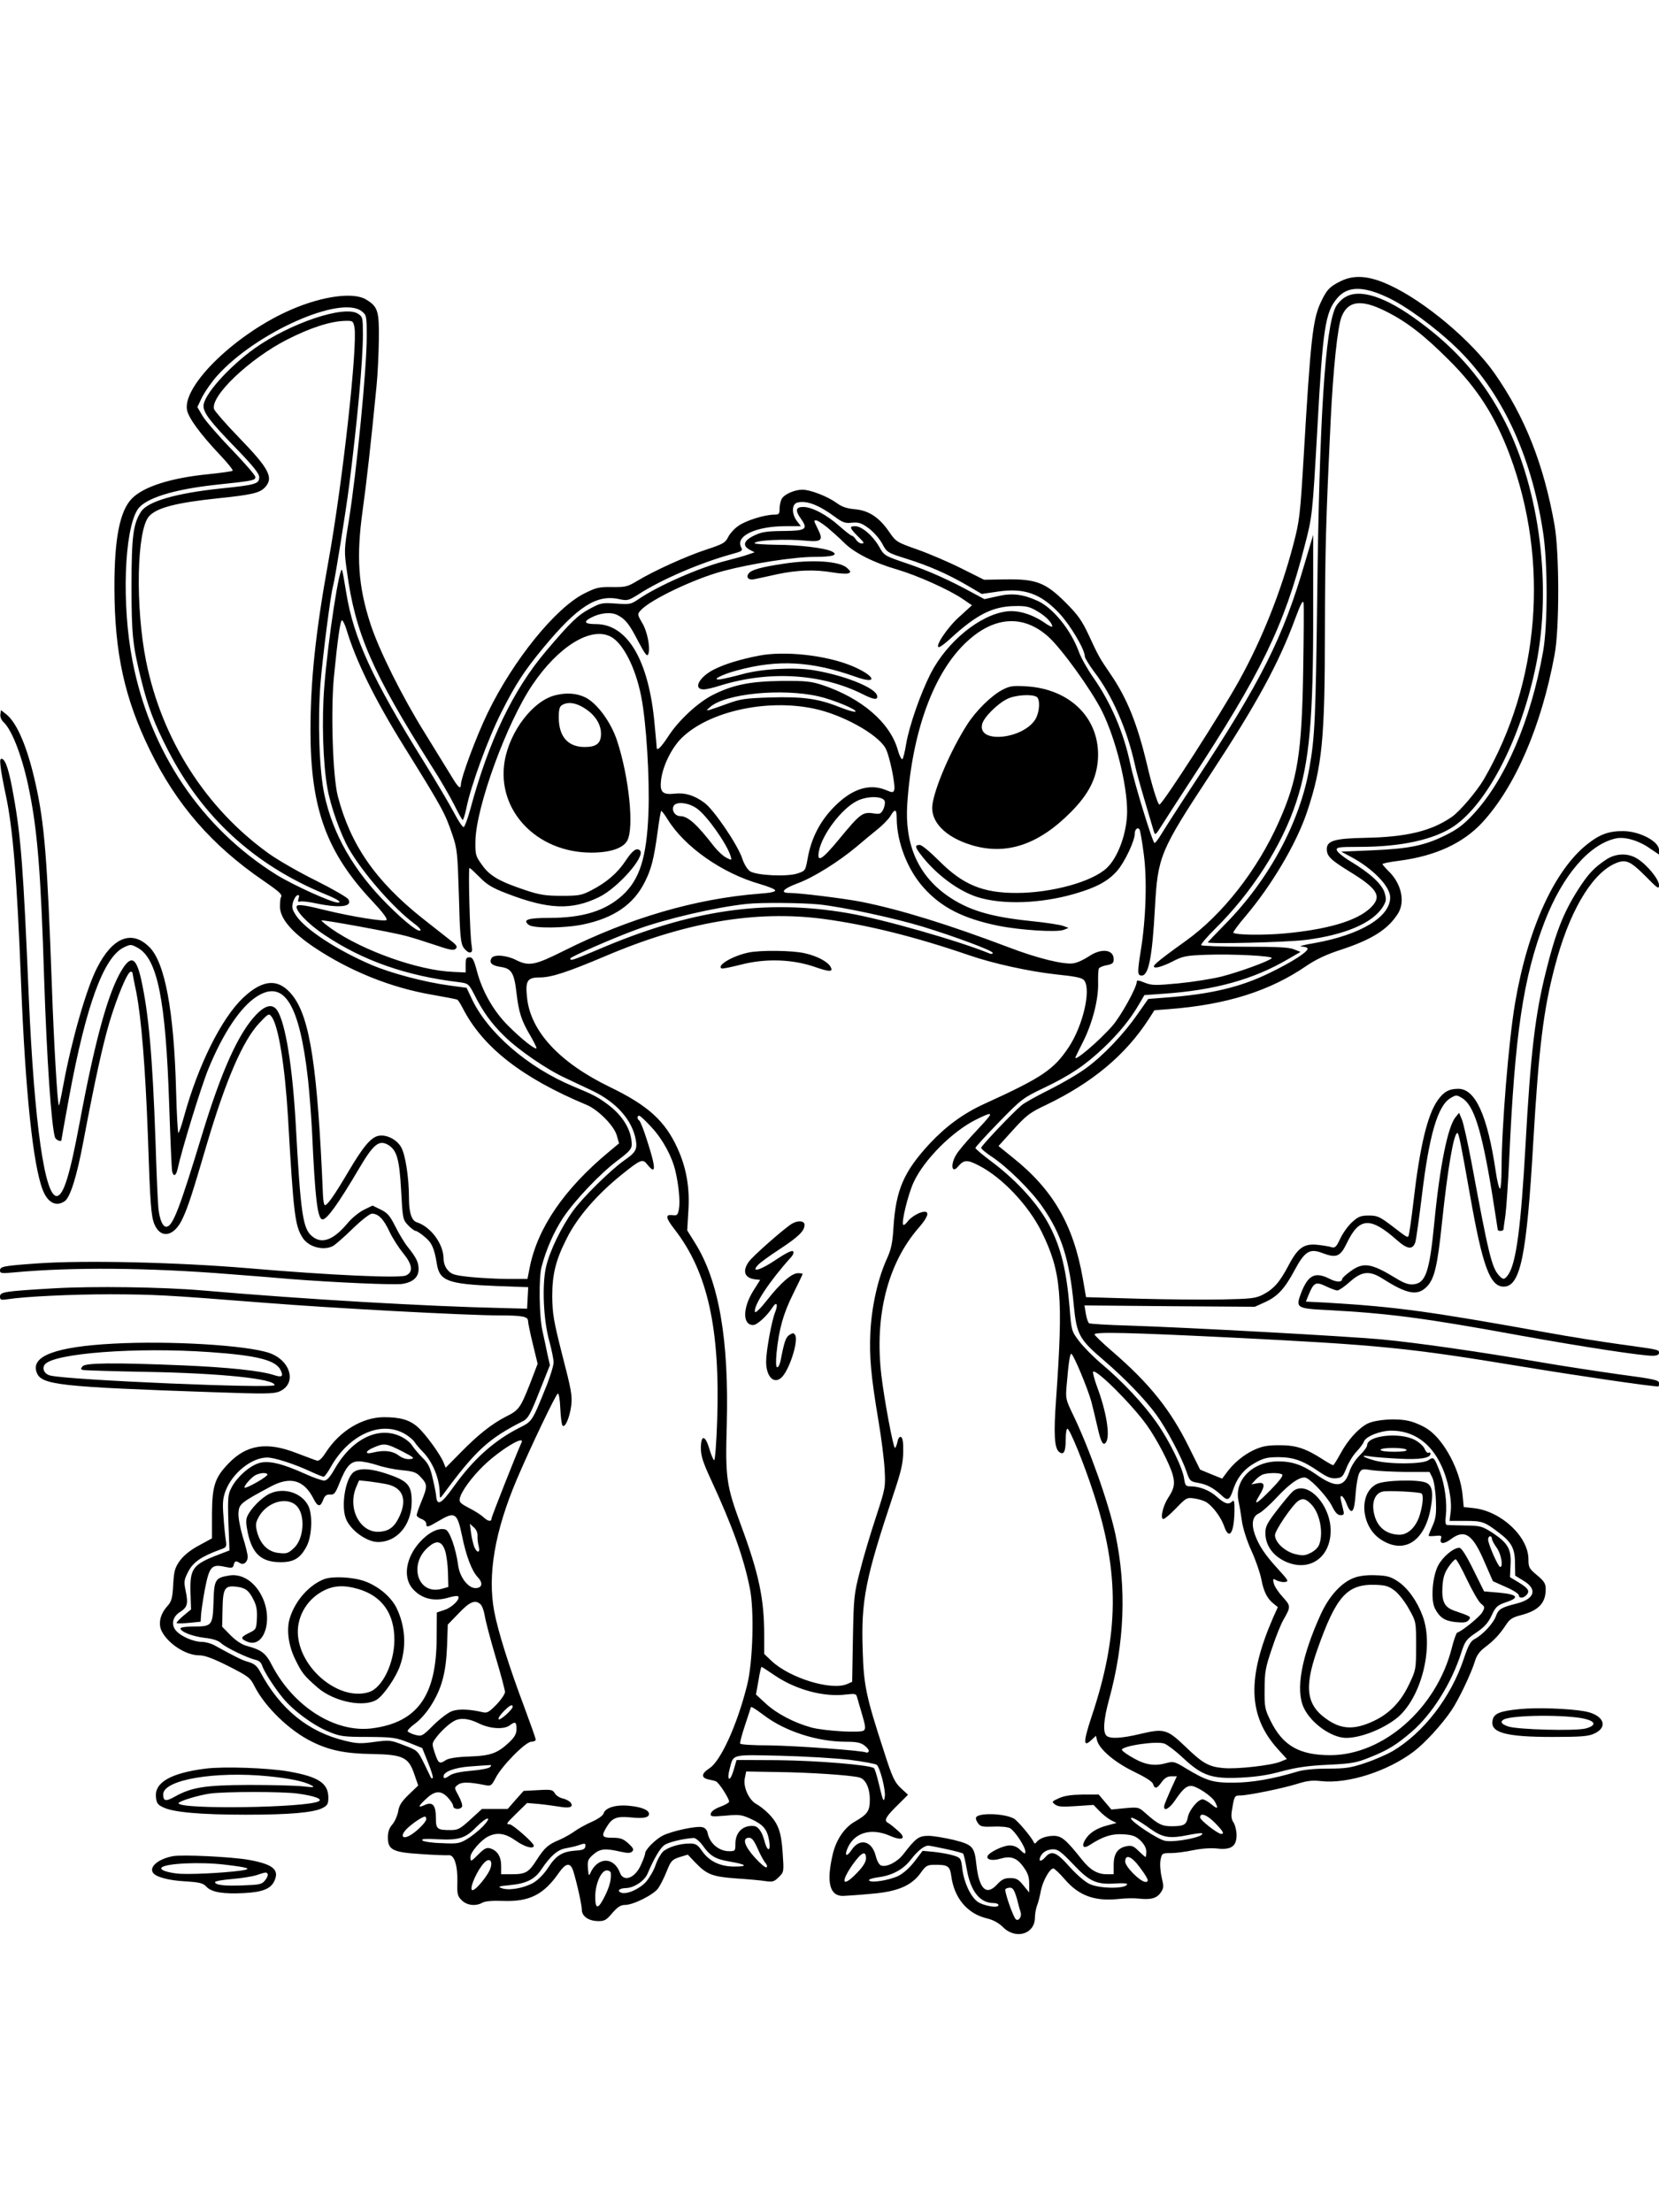
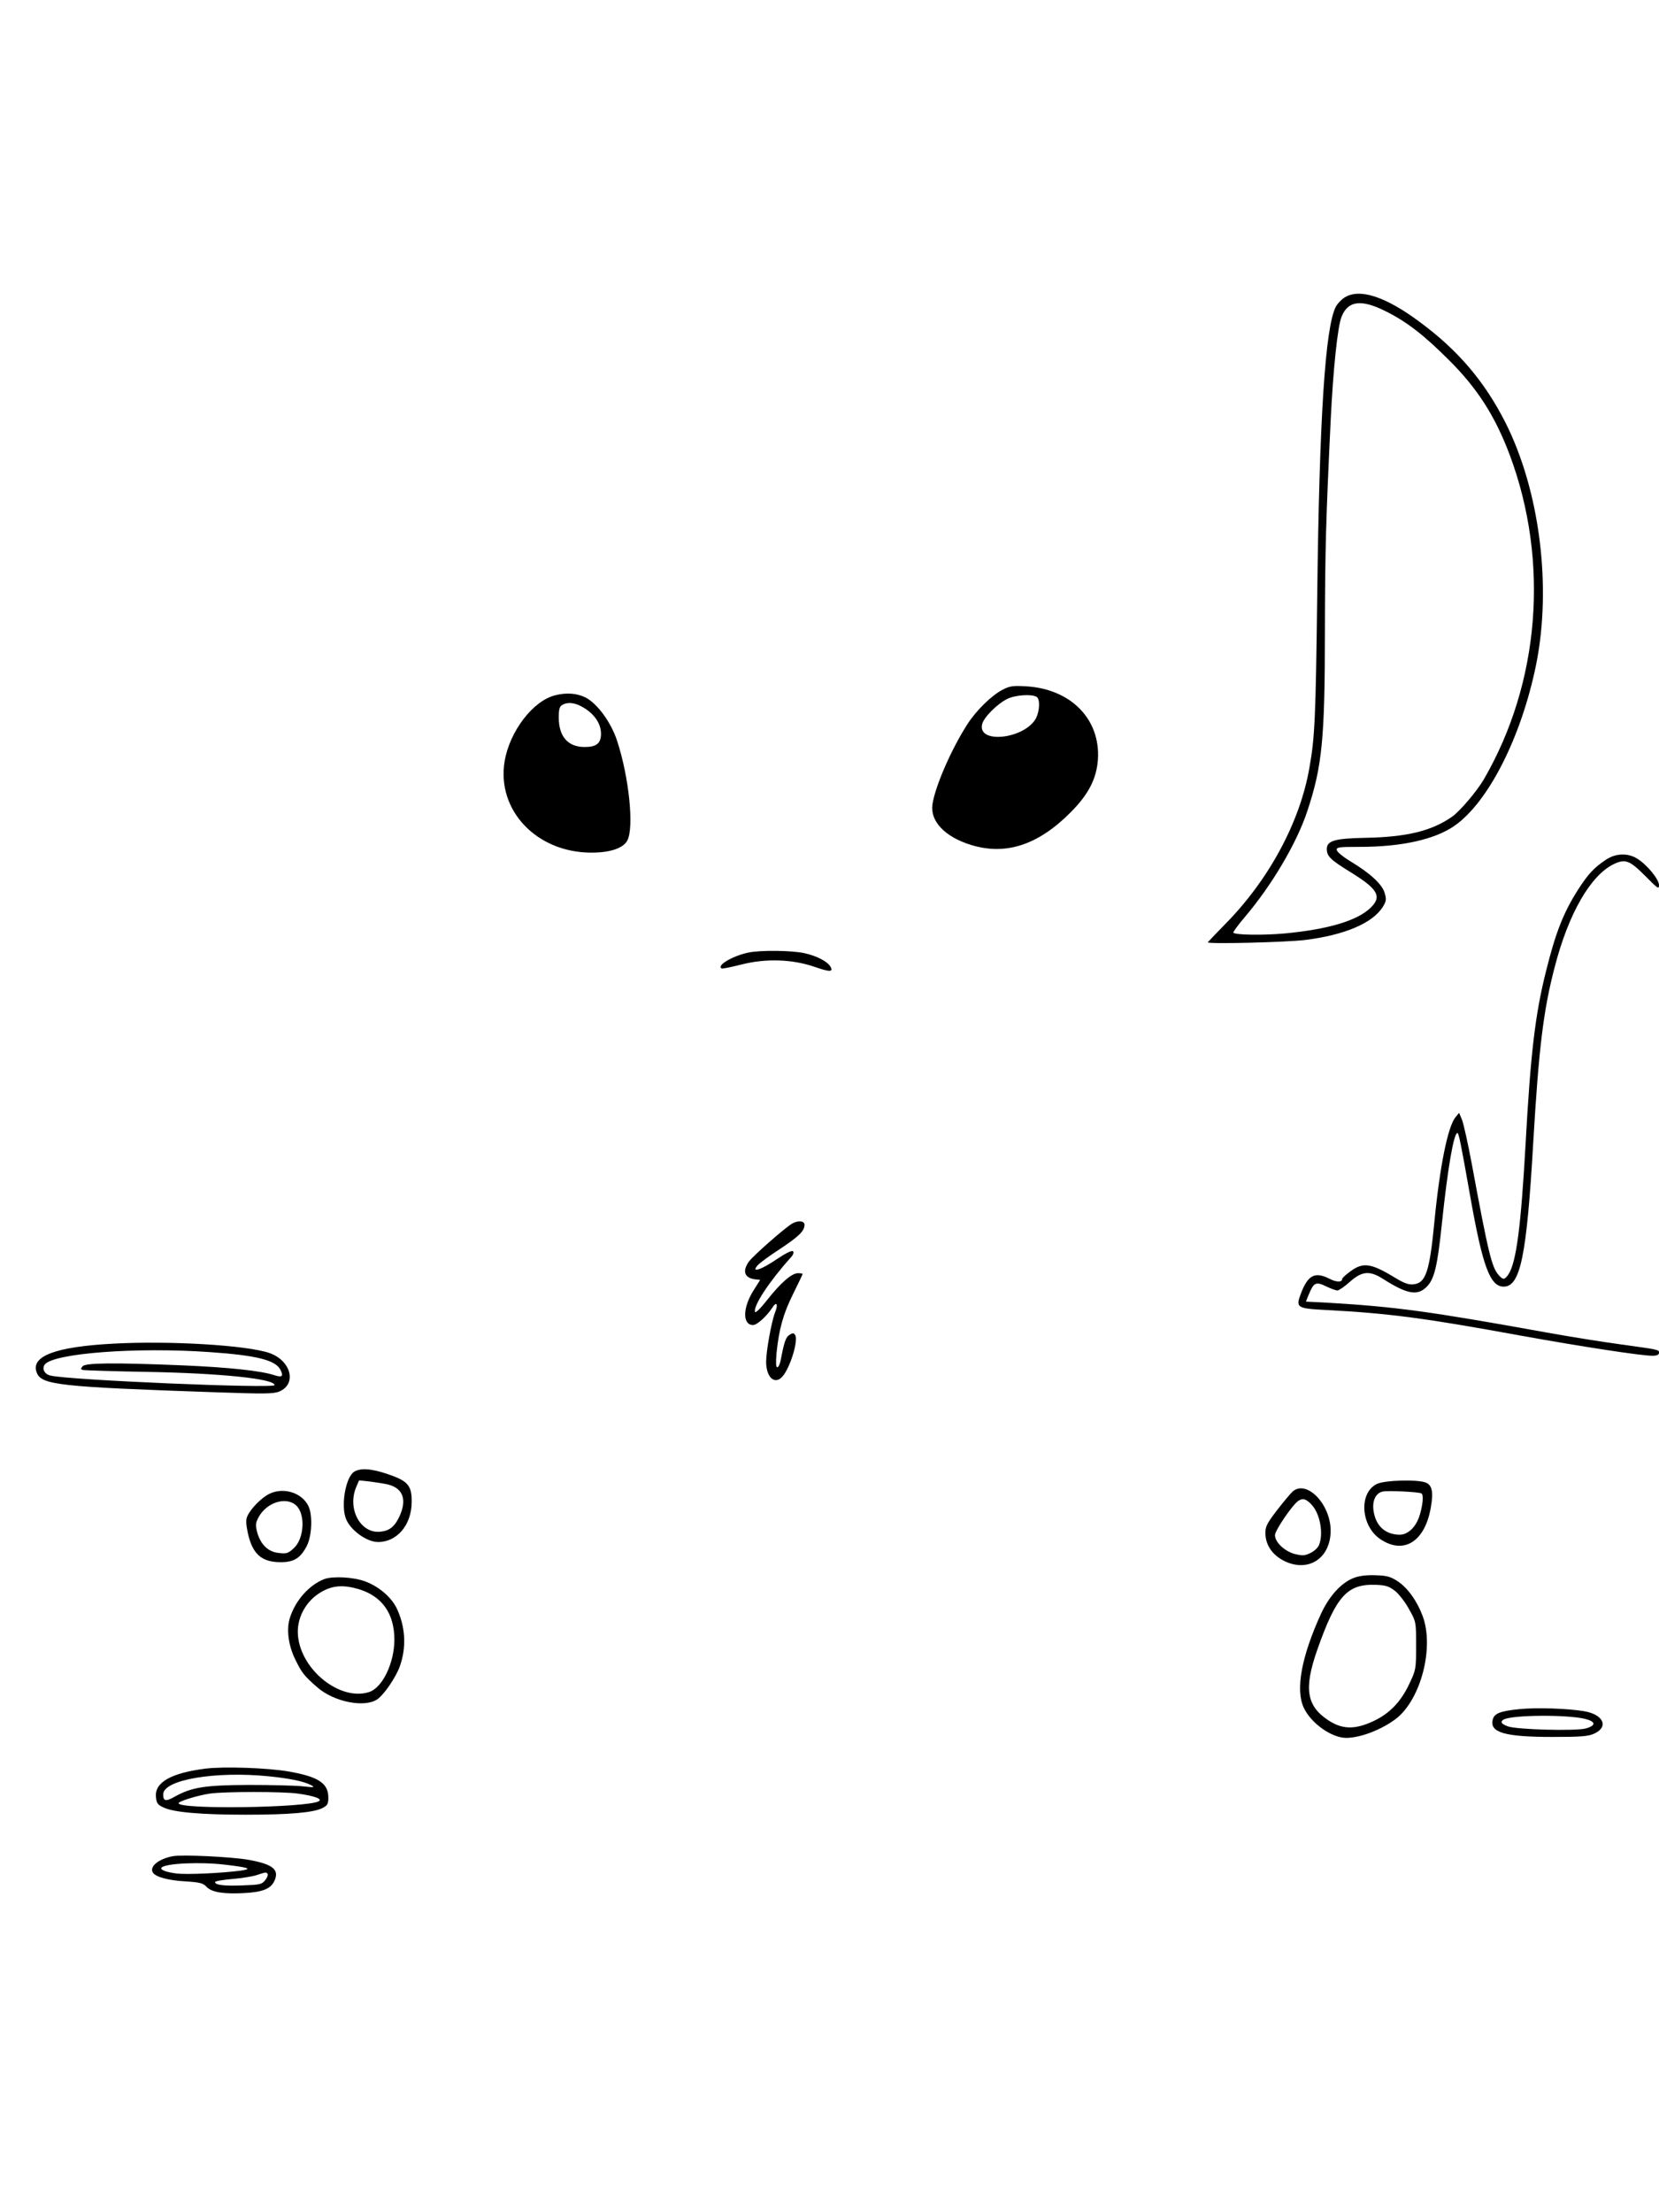
<svg xmlns="http://www.w3.org/2000/svg" version="1.0" width="864pt" height="1152pt" viewBox="0 0 864 1152" preserveAspectRatio="xMidYMid meet">
  <g transform="translate(0,1152) scale(0.1,-0.1)" fill="#000000" stroke="none">
-     <path d="M6985 10057 c-61 -29 -77 -47 -109 -117 -39 -87 -51 -192 -86 -790 -19 -318 -22 -342 -55 -468 -64 -244 -163 -492 -281 -705 -94 -171 -400 -646 -416 -647 -8 0 -40 103 -64 207 -51 214 -104 347 -192 475 -55 81 -59 86 -113 203 -34 73 -56 104 -118 166 -105 105 -154 124 -311 122 l-115 -2 -120 60 c-66 33 -169 77 -229 98 -105 37 -110 40 -145 91 -52 76 -107 112 -178 118 -42 4 -68 12 -96 33 -47 34 -137 69 -178 69 -41 0 -95 -24 -108 -48 -6 -12 -11 -34 -11 -51 0 -27 -3 -31 -28 -31 -49 0 -146 -30 -186 -58 -21 -14 -45 -41 -54 -59 -14 -29 -26 -36 -111 -64 -107 -35 -272 -110 -359 -162 -53 -32 -63 -35 -133 -34 -67 1 -83 -2 -143 -32 -151 -74 -372 -347 -506 -623 -60 -124 -140 -339 -140 -376 0 -25 -16 -10 -49 46 -19 31 -81 132 -138 224 -119 191 -238 430 -283 567 -65 199 -75 352 -41 596 19 135 43 348 72 645 6 58 11 166 12 240 2 151 -5 173 -66 210 -64 40 -224 19 -385 -50 -287 -122 -572 -396 -548 -525 8 -42 70 -126 168 -230 42 -44 73 -83 70 -86 -4 -4 -59 -11 -123 -18 -196 -19 -339 -64 -401 -126 -64 -64 -93 -210 -92 -470 1 -336 53 -572 184 -840 139 -285 322 -496 590 -680 90 -62 102 -74 93 -88 -3 -5 -5 -27 -5 -49 1 -61 60 -131 178 -211 186 -124 399 -210 614 -247 68 -12 127 -23 132 -26 5 -3 17 -23 28 -44 104 -203 308 -363 646 -504 59 -25 141 -107 156 -158 l12 -42 -54 -45 c-232 -193 -370 -395 -411 -600 l-12 -61 -101 0 c-55 0 -144 5 -196 10 -83 9 -98 13 -118 36 -14 16 -22 38 -22 62 -1 75 -67 164 -139 187 -27 8 -41 50 -41 123 0 111 -19 233 -42 270 -24 40 -78 66 -118 57 -39 -9 -78 -55 -155 -185 -76 -129 -114 -182 -124 -175 -4 2 -8 25 -9 52 -28 663 -67 919 -156 1036 -72 94 -155 91 -262 -11 -112 -108 -231 -347 -305 -614 -13 -49 -27 -88 -30 -88 -3 0 -9 100 -12 223 -11 412 -58 667 -140 746 -91 90 -191 50 -271 -108 -54 -103 -132 -374 -175 -605 -11 -60 -22 -111 -24 -113 -7 -6 -27 334 -37 627 -24 662 -38 840 -85 1050 -42 188 -96 316 -153 361 l-27 21 -3 -22 c-2 -13 5 -30 17 -41 46 -43 102 -193 135 -364 42 -210 59 -430 76 -975 14 -420 37 -755 56 -822 5 -15 34 -27 34 -14 0 3 18 103 40 223 88 477 180 730 286 780 33 16 37 16 70 -2 104 -56 147 -270 165 -815 6 -179 13 -335 15 -347 6 -33 21 -28 29 10 22 101 121 424 160 520 77 188 168 324 253 378 142 90 222 -40 266 -431 8 -74 17 -196 21 -270 16 -356 29 -460 55 -460 23 0 81 80 193 270 71 120 100 144 145 120 48 -27 62 -72 71 -239 8 -148 9 -152 36 -181 16 -17 34 -30 40 -30 6 0 27 -14 47 -31 37 -30 50 -60 63 -140 14 -90 58 -106 313 -116 l163 -6 -3 -56 -3 -56 -115 3 c-411 9 -1043 46 -1575 92 -208 18 -570 23 -775 11 -259 -15 -280 -19 -280 -43 0 -17 5 -19 38 -14 87 14 332 26 537 26 230 -1 281 -3 800 -44 349 -28 1057 -66 1225 -66 121 0 150 -6 150 -29 0 -9 11 -63 25 -120 l25 -103 -41 -107 c-49 -123 -57 -135 -124 -168 -74 -38 -146 -95 -234 -185 l-80 -81 -11 27 c-15 40 -95 150 -135 185 -42 37 -90 51 -175 51 -112 0 -230 -71 -302 -182 -21 -33 -37 -48 -48 -44 -8 2 -57 21 -108 40 -152 59 -257 43 -350 -53 -73 -75 -87 -118 -88 -264 l0 -128 -68 -37 c-45 -24 -79 -52 -99 -79 -26 -37 -31 -53 -35 -125 -4 -73 -8 -87 -33 -115 -36 -41 -46 -91 -26 -129 34 -65 126 -124 193 -124 30 0 71 -15 153 -56 104 -53 114 -60 136 -104 55 -109 183 -233 300 -290 91 -45 173 -62 314 -64 161 -3 189 -17 219 -106 l20 -58 -49 -47 c-37 -36 -51 -57 -55 -87 -4 -22 -17 -52 -30 -68 -17 -19 -24 -40 -24 -68 0 -65 25 -78 172 -87 68 -5 133 -7 145 -6 29 3 47 -53 45 -142 -2 -60 1 -71 22 -92 28 -28 73 -33 109 -13 14 8 53 11 107 9 138 -5 212 33 291 147 33 46 53 53 69 23 12 -24 50 -184 50 -215 0 -34 33 -58 81 -60 37 -1 46 4 78 42 28 32 44 42 66 42 43 0 149 53 173 87 11 16 31 55 44 88 22 55 28 61 67 74 l43 13 39 -41 c60 -63 90 -74 214 -83 61 -4 129 -10 152 -14 37 -5 45 -3 69 21 27 27 27 28 20 127 -7 109 -23 154 -77 207 -17 17 -44 38 -59 46 -39 20 -71 90 -61 135 l7 35 170 -3 c160 -2 373 -16 419 -28 33 -8 55 -55 55 -116 0 -59 -12 -76 -78 -114 -55 -31 -99 -97 -116 -174 -33 -143 -15 -214 55 -213 19 1 85 5 146 11 137 11 210 42 258 109 26 37 35 42 70 42 71 1 82 -6 89 -57 15 -116 84 -198 186 -222 33 -8 62 -24 84 -46 66 -66 166 -36 166 51 0 18 5 46 11 62 6 15 15 50 20 78 10 50 46 115 65 115 5 0 32 -25 58 -55 74 -87 157 -117 281 -104 33 4 81 5 107 2 62 -7 94 2 114 33 15 22 15 31 4 78 -7 30 -10 70 -6 90 7 35 8 36 54 36 26 0 78 7 116 15 43 9 90 12 123 9 74 -9 103 11 103 69 0 23 -7 52 -15 65 -11 15 -14 33 -10 59 13 81 14 83 43 83 41 0 218 36 296 60 53 17 82 20 125 15 139 -16 346 50 484 154 58 44 145 139 196 214 38 56 103 193 122 255 9 31 24 52 53 74 48 36 78 69 110 118 19 29 34 38 77 49 92 24 129 63 129 135 0 29 -7 41 -45 73 -41 34 -45 41 -45 83 0 117 -140 249 -282 266 l-55 6 -6 63 c-12 128 -96 286 -182 343 -25 17 -69 36 -96 42 -65 16 -174 8 -218 -14 -48 -25 -103 -87 -140 -156 -18 -33 -35 -60 -38 -60 -4 0 -27 13 -52 29 -90 58 -140 75 -226 75 -65 0 -91 -5 -135 -25 -55 -26 -107 -69 -145 -122 l-20 -27 -57 23 -58 24 -59 119 c-96 194 -205 330 -400 498 -50 43 -91 83 -91 87 0 14 176 10 705 -16 786 -39 930 -54 1519 -151 297 -49 673 -104 713 -104 2 0 3 8 3 18 0 15 -27 21 -208 45 -114 16 -297 44 -407 63 -326 56 -649 102 -830 119 -186 17 -1005 62 -1317 72 -108 3 -201 9 -206 12 -5 3 -13 25 -17 49 l-7 44 443 -4 444 -3 51 23 c67 30 104 70 156 167 53 99 79 115 144 90 74 -28 94 -20 129 53 64 133 122 136 259 15 57 -51 85 -53 98 -8 4 17 19 123 33 238 38 316 82 467 148 508 30 18 33 18 61 1 61 -36 102 -164 156 -493 16 -102 30 -189 30 -192 0 -10 30 -9 30 1 0 4 5 37 10 73 5 36 14 169 20 295 29 648 73 946 185 1236 93 240 232 402 371 432 45 10 118 -11 175 -51 l49 -33 0 24 c0 44 -100 97 -185 98 -75 1 -124 -17 -187 -67 -172 -135 -311 -440 -377 -825 -34 -197 -71 -654 -71 -867 0 -57 -4 -103 -8 -103 -5 0 -15 39 -22 88 -43 292 -106 432 -195 432 -48 0 -76 -15 -107 -59 -54 -75 -94 -243 -127 -530 -11 -95 -23 -176 -26 -179 -7 -7 -9 -5 -95 61 -55 41 -68 47 -111 47 -42 0 -55 -5 -87 -34 -21 -19 -49 -58 -62 -86 -20 -43 -27 -50 -45 -45 -11 4 -42 9 -69 12 -74 9 -106 -13 -155 -106 -47 -89 -77 -123 -134 -153 -37 -19 -61 -22 -212 -25 -93 -2 -291 0 -439 4 l-270 8 -17 98 c-49 279 -155 462 -366 630 l-73 59 77 85 c69 76 88 90 171 129 239 115 412 258 534 446 l30 47 77 6 c300 23 526 95 716 226 49 33 103 59 178 83 164 54 247 107 299 191 37 62 15 156 -51 219 -17 17 -31 33 -31 36 0 4 41 12 90 18 187 25 329 91 428 197 172 186 309 501 378 875 26 135 25 532 0 675 -56 316 -154 564 -312 790 -118 169 -364 376 -547 460 -105 49 -183 55 -252 22z m240 -85 c95 -44 245 -153 356 -259 236 -226 393 -557 455 -963 25 -160 25 -486 0 -625 -64 -357 -196 -665 -363 -845 -51 -55 -83 -79 -146 -110 -109 -54 -191 -70 -382 -78 l-160 -7 45 -24 c117 -61 210 -156 210 -214 0 -102 -154 -195 -394 -238 -56 -9 -86 -18 -68 -18 17 -1 32 -5 32 -11 0 -18 -82 -70 -195 -125 -154 -76 -311 -113 -547 -130 l-88 -7 -57 -81 c-70 -101 -176 -213 -265 -278 -37 -28 -122 -78 -190 -112 -68 -34 -135 -71 -148 -83 -45 -37 -210 -211 -210 -221 0 -6 25 -27 56 -47 82 -55 205 -176 264 -262 98 -141 140 -273 162 -509 15 -155 28 -179 157 -289 107 -92 214 -202 273 -283 52 -71 132 -221 157 -296 17 -49 20 -52 61 -59 46 -8 79 -26 122 -65 32 -31 42 -26 61 32 22 64 59 108 118 140 42 23 63 27 120 27 77 -1 125 -18 209 -76 41 -28 62 -36 88 -34 31 3 36 8 54 53 11 28 34 66 52 85 18 19 36 43 39 53 10 27 85 57 143 57 113 0 204 -62 259 -179 36 -74 58 -184 50 -244 l-6 -47 81 0 c88 0 101 -4 173 -59 69 -51 87 -85 87 -162 l1 -64 44 -27 c73 -44 58 -94 -35 -118 -80 -20 -96 -29 -109 -65 -13 -38 -70 -99 -111 -120 -21 -11 -33 -32 -56 -101 -67 -202 -210 -388 -373 -484 -30 -17 -94 -45 -142 -61 -75 -25 -102 -29 -195 -29 -69 0 -127 -6 -159 -16 -123 -37 -234 -57 -330 -57 -109 -1 -141 9 -255 78 -50 31 -61 33 -91 25 -62 -18 -111 -12 -173 23 -33 18 -61 38 -63 44 -7 20 181 49 222 33 15 -6 59 -39 97 -75 99 -92 148 -109 298 -102 82 4 144 13 215 33 76 20 134 29 240 34 126 6 148 10 220 39 93 37 138 65 217 133 107 92 208 254 258 411 20 62 26 70 79 106 43 29 62 51 80 90 21 45 30 52 73 67 74 24 63 41 -32 50 l-81 7 -56 113 c-38 77 -62 114 -73 114 -30 0 -84 -45 -109 -90 -31 -56 -41 -181 -18 -226 25 -48 51 -65 109 -71 42 -4 57 -2 67 11 14 17 13 18 -74 48 -52 18 -67 47 -63 124 3 47 10 72 31 103 15 22 32 41 38 41 5 0 32 -48 59 -106 28 -58 60 -114 72 -124 22 -18 22 -20 7 -47 -15 -24 -103 -96 -130 -105 -5 -2 -18 -39 -29 -83 -80 -311 -355 -554 -631 -555 -162 0 -248 49 -312 179 -30 61 -32 72 -31 166 0 88 5 113 38 210 20 61 47 128 60 150 39 68 39 72 -3 118 -22 24 -43 55 -47 71 -6 27 -5 27 15 16 12 -6 32 -10 44 -8 20 3 16 9 -35 65 -69 75 -102 124 -123 183 -19 55 -12 94 21 109 14 6 57 44 95 85 73 78 128 113 154 99 36 -20 108 -100 131 -144 17 -35 30 -49 45 -49 18 0 20 4 15 25 -3 14 -9 36 -12 50 -10 40 12 29 29 -16 25 -64 41 -46 47 52 3 46 12 95 19 108 12 22 17 23 65 15 28 -4 107 -8 176 -9 l125 0 15 -30 c8 -17 16 -67 18 -116 3 -72 0 -95 -17 -134 -12 -26 -21 -50 -21 -52 0 -3 16 -3 35 -1 30 3 34 1 30 -13 -10 -30 14 -32 50 -5 72 55 114 28 175 -115 l45 -103 67 -30 c38 -16 68 -36 68 -43 0 -16 22 -17 38 -1 21 21 13 36 -36 66 l-48 29 3 64 c5 81 -14 114 -94 167 -55 35 -63 37 -143 38 -47 1 -90 2 -95 3 -7 1 -9 19 -5 49 7 65 -5 157 -29 222 -32 83 -34 86 -62 66 -30 -21 -201 -22 -278 -2 -65 18 -81 31 -26 22 22 -4 90 -9 150 -12 109 -6 165 3 165 26 0 6 -5 8 -10 5 -6 -3 -14 5 -20 19 -5 14 -28 35 -52 48 -79 41 -248 23 -248 -28 0 -8 -17 -32 -39 -53 -23 -23 -45 -57 -55 -89 -26 -78 -71 -81 -173 -9 -68 48 -124 67 -195 67 -134 0 -231 -97 -208 -206 5 -22 13 -69 18 -106 6 -40 26 -102 50 -155 22 -48 45 -115 51 -147 12 -63 30 -101 65 -128 l21 -17 -24 -53 c-137 -315 -131 -512 21 -683 l50 -55 -34 -14 c-45 -19 -228 -40 -298 -33 -76 7 -107 25 -198 113 -93 89 -110 94 -232 65 -100 -24 -160 -27 -178 -9 -19 19 -14 85 13 184 82 298 93 585 34 864 -35 163 -137 452 -224 630 -34 71 -36 79 -30 145 10 119 17 165 24 165 11 0 87 -183 105 -250 8 -30 22 -90 32 -133 18 -80 30 -100 45 -76 21 34 1 159 -48 289 -14 39 -23 73 -20 77 16 15 202 -170 280 -279 52 -73 120 -203 135 -260 12 -45 7 -71 -25 -119 -27 -42 -42 -109 -24 -109 7 0 36 25 66 56 52 54 56 57 95 51 22 -3 52 -12 65 -21 33 -22 75 -79 90 -123 26 -76 52 -38 54 77 1 50 -2 61 -11 52 -19 -19 -38 -14 -79 22 -38 35 -91 56 -140 56 -23 0 -27 5 -32 39 -7 56 -77 199 -144 294 -68 97 -177 213 -285 304 -43 36 -96 90 -118 119 -40 53 -40 54 -50 180 -16 187 -44 305 -103 419 -56 110 -169 235 -299 333 -48 36 -88 69 -88 74 0 5 55 65 122 134 118 121 126 127 233 178 138 66 216 118 313 210 79 75 141 151 185 228 l27 46 97 7 c267 18 471 74 654 182 l62 36 -33 13 c-24 11 -89 14 -256 14 -122 0 -225 4 -228 8 -3 5 29 42 70 83 194 191 351 436 425 663 69 210 89 436 88 991 l0 400 -43 -145 c-115 -394 -226 -614 -574 -1144 -81 -123 -159 -245 -174 -270 -15 -25 -31 -46 -35 -46 -10 0 -107 317 -127 415 -35 163 -100 315 -193 448 -30 43 -64 103 -75 135 -43 115 -135 227 -214 263 -77 35 -134 42 -209 24 l-68 -15 -56 30 c-128 70 -231 116 -345 155 -121 41 -121 41 -149 91 -33 56 -89 104 -124 104 -33 0 -29 -10 27 -65 21 -21 22 -25 7 -25 -9 0 -22 9 -29 20 -7 11 -17 20 -21 20 -5 0 -34 23 -65 50 -67 60 -143 100 -189 100 -39 0 -43 -18 -12 -61 39 -55 27 -63 -92 -64 -87 -1 -113 -5 -152 -24 -54 -26 -62 -53 -22 -74 l25 -13 -32 -11 c-18 -7 -70 -21 -116 -33 -136 -34 -355 -130 -458 -201 -38 -26 -45 -27 -116 -22 -71 5 -79 4 -136 -27 -62 -33 -100 -69 -227 -219 -173 -204 -299 -466 -397 -830 -13 -47 -28 -86 -33 -88 -6 -1 -28 32 -50 74 -22 42 -92 161 -156 264 -272 437 -368 648 -406 884 -9 55 -18 107 -21 115 -12 39 -73 -353 -93 -605 -14 -173 -7 -399 16 -528 16 -94 69 -242 112 -317 73 -127 234 -311 341 -390 18 -13 32 -28 32 -32 0 -22 -75 35 -171 131 -177 177 -285 365 -330 575 -26 123 -35 378 -20 576 11 136 53 468 66 510 10 36 65 378 84 525 42 333 71 645 71 782 0 88 -1 93 -25 109 -71 47 -355 -49 -540 -181 -136 -98 -265 -243 -265 -299 0 -36 35 -82 165 -216 94 -97 125 -136 125 -155 0 -35 -18 -40 -202 -59 -229 -24 -379 -67 -413 -120 -41 -62 -50 -130 -50 -386 0 -256 6 -310 51 -492 35 -140 68 -227 138 -363 179 -350 449 -598 816 -750 69 -28 94 -45 69 -45 -32 0 -230 90 -318 144 -392 244 -660 642 -751 1115 -57 292 -43 681 27 788 38 58 185 104 403 128 198 21 210 23 210 41 0 9 -56 73 -124 144 -68 70 -136 149 -151 174 l-27 46 25 53 c15 28 49 78 78 110 200 224 643 422 753 336 25 -20 26 -23 26 -133 0 -165 -52 -700 -94 -962 -24 -146 -24 -155 -9 -260 43 -322 132 -525 438 -1009 46 -71 100 -165 121 -207 21 -43 41 -78 44 -78 3 0 12 28 19 62 24 119 114 364 182 498 74 147 119 216 219 337 179 216 278 279 395 253 42 -9 48 -8 102 26 119 77 322 164 486 209 52 14 56 17 47 35 -31 59 77 110 233 110 l78 0 -20 26 c-29 37 -28 90 2 97 47 12 110 -12 192 -72 43 -32 56 -37 92 -33 35 3 49 -1 86 -28 25 -18 56 -53 71 -80 25 -47 27 -48 128 -80 118 -37 213 -79 318 -140 l73 -43 82 12 c139 21 226 -10 323 -114 56 -60 132 -187 132 -224 1 -9 23 -45 49 -80 93 -121 171 -300 211 -481 6 -30 30 -116 52 -190 22 -74 43 -146 47 -159 7 -22 9 -21 41 30 19 30 85 133 148 229 369 563 489 808 596 1225 41 157 41 159 67 615 28 519 41 604 103 677 53 63 133 65 261 5z m-5379 -156 c17 -96 -62 -814 -136 -1221 -67 -370 -93 -621 -93 -880 0 -406 84 -636 325 -891 49 -52 77 -89 71 -95 -10 -10 -181 18 -313 50 -108 27 -148 33 -154 23 -12 -20 57 -93 143 -150 201 -135 427 -214 704 -247 45 -6 48 -9 74 -58 46 -93 92 -157 159 -222 71 -71 224 -176 319 -219 33 -16 96 -45 140 -66 125 -60 207 -152 226 -255 9 -50 0 -66 -59 -107 -69 -48 -218 -194 -268 -264 -62 -86 -121 -209 -140 -290 -22 -95 -14 -279 17 -389 12 -44 22 -93 22 -110 0 -16 -18 -76 -41 -132 -71 -176 -71 -175 -137 -208 -132 -67 -240 -164 -341 -305 -64 -90 -87 -104 -92 -55 -1 17 -10 61 -19 98 -12 54 -23 77 -52 105 -21 21 -45 50 -55 65 -10 16 -38 38 -64 49 -117 52 -254 -19 -343 -178 -22 -38 -37 -54 -51 -54 -11 0 -55 15 -97 34 -121 55 -193 72 -242 57 -50 -15 -113 -71 -142 -125 -22 -42 -23 -52 -14 -276 l2 -54 -50 -19 c-142 -54 -156 -73 -153 -200 l3 -88 -40 -33 c-22 -19 -38 -36 -35 -38 3 -3 32 -2 65 1 l60 6 2 35 c1 19 10 80 20 134 23 118 35 132 103 117 38 -8 43 -7 47 10 6 21 11 23 33 9 19 -12 40 6 40 33 0 12 -11 59 -26 105 -14 49 -24 101 -22 125 3 45 13 53 170 137 100 53 170 33 219 -61 23 -47 37 -49 52 -10 8 22 17 29 35 28 22 -2 28 6 48 55 36 92 59 118 103 118 21 0 63 -9 94 -19 31 -11 89 -23 129 -27 63 -6 77 -11 100 -37 34 -36 35 -48 3 -125 -14 -34 -25 -66 -25 -72 0 -6 11 -15 25 -20 14 -5 25 -16 25 -25 0 -21 8 -19 65 15 84 50 96 42 120 -72 22 -110 52 -188 82 -220 30 -31 25 -58 -11 -58 -38 0 -82 57 -90 119 -12 88 -44 179 -66 186 -36 11 -88 -15 -134 -66 -72 -80 -88 -181 -39 -240 47 -55 114 -72 194 -47 22 6 42 9 45 5 13 -13 -31 -57 -69 -70 l-42 -14 -1 -134 c-1 -299 -100 -438 -334 -469 -192 -26 -410 111 -523 327 -33 65 -55 81 -132 102 -26 7 -56 27 -84 55 l-44 45 2 93 c2 108 12 123 74 115 46 -6 63 -19 88 -69 15 -29 19 -55 17 -96 -3 -55 -4 -58 -40 -75 -45 -22 -47 -30 -13 -45 91 -41 141 116 77 239 -38 74 -102 114 -165 105 -76 -12 -82 -20 -85 -138 -4 -124 -8 -128 -104 -128 -37 0 -68 -4 -68 -10 0 -17 60 -41 125 -49 45 -5 72 -14 88 -29 24 -22 133 -75 179 -86 16 -3 29 -15 33 -29 10 -31 62 -113 108 -169 52 -64 157 -142 237 -175 60 -25 76 -28 205 -28 130 -1 145 -3 212 -29 l72 -29 30 -75 c17 -41 28 -78 25 -81 -4 -3 -9 -1 -11 4 -2 6 -19 39 -36 75 -32 64 -33 65 -104 92 -69 27 -75 27 -153 17 -70 -10 -93 -9 -153 6 -192 46 -338 165 -442 359 -16 30 -30 42 -60 51 -36 10 -67 26 -178 87 -18 10 -48 18 -67 18 -42 0 -108 29 -133 58 -27 30 -19 73 20 97 39 25 44 43 30 110 -10 49 -9 57 14 102 25 48 68 78 167 114 32 11 33 14 28 48 -3 20 -9 75 -12 123 -6 72 -3 97 11 135 36 93 135 172 216 173 38 0 141 -33 229 -74 30 -14 60 -26 65 -26 6 0 23 24 39 53 91 160 249 236 371 177 25 -12 53 -34 63 -48 9 -14 29 -37 43 -51 52 -53 88 -139 89 -216 1 -29 1 -29 16 -10 171 232 237 293 419 385 25 13 38 36 84 153 l55 138 -13 57 c-6 31 -18 86 -26 122 -17 76 -20 278 -4 335 23 87 63 179 110 251 60 91 198 237 291 305 54 41 68 56 68 78 0 74 -45 150 -124 209 -52 39 -75 51 -181 95 -238 99 -449 283 -530 460 l-25 53 -89 12 c-128 17 -306 64 -408 108 -177 76 -343 184 -390 255 -22 33 -24 44 -17 71 5 17 15 33 23 36 9 3 11 -2 6 -17 -5 -15 -3 -19 7 -16 8 3 47 -1 87 -10 122 -25 189 -17 165 22 -6 10 -82 54 -170 98 -89 44 -198 107 -244 140 -329 236 -557 595 -639 1001 -57 284 -49 684 15 755 40 45 141 71 359 94 176 18 218 28 245 57 46 50 23 96 -135 259 -68 70 -126 137 -130 148 -21 67 183 262 381 363 120 61 224 95 301 97 40 1 42 0 49 -33z m2463 -1043 c25 -21 64 -56 86 -78 52 -53 157 -106 275 -140 106 -31 274 -106 345 -155 l47 -32 -66 -60 c-63 -56 -130 -158 -106 -158 6 0 32 19 58 43 138 127 221 169 337 171 60 1 77 -3 117 -27 44 -25 78 -60 78 -80 0 -4 -19 5 -43 22 -63 43 -138 65 -195 57 -139 -18 -308 -156 -394 -321 -54 -106 -112 -272 -129 -370 -6 -38 -15 -74 -19 -78 -4 -5 -16 17 -25 50 -41 141 -188 267 -390 335 -61 20 -88 23 -215 22 -163 -2 -253 -20 -358 -73 -77 -39 -178 -132 -232 -216 -38 -58 -60 -79 -60 -57 0 4 -5 59 -11 122 -30 332 -141 520 -306 520 -59 0 -67 12 -24 34 47 25 104 30 137 13 42 -22 61 -46 109 -139 34 -64 45 -79 51 -65 12 32 -4 118 -32 164 -25 43 -25 45 -7 65 50 55 278 164 428 204 151 40 371 74 477 74 95 0 126 10 91 28 -33 18 -176 35 -290 35 -62 1 -113 4 -113 8 0 16 162 24 271 13 78 -7 88 3 58 62 -22 45 -22 44 -8 44 7 0 33 -17 58 -37z m2478 -743 c-7 -432 -29 -571 -127 -790 -111 -250 -293 -483 -485 -620 -157 -113 -182 -135 -158 -138 12 -2 50 11 85 29 58 30 72 33 180 37 137 5 354 -6 341 -18 -16 -16 -167 -71 -260 -95 -52 -13 -154 -29 -227 -36 -119 -11 -138 -11 -175 4 -32 13 -41 14 -41 4 0 -29 -81 -176 -126 -228 -71 -82 -210 -199 -192 -162 2 4 20 42 41 83 48 98 78 217 76 301 -1 36 1 71 4 76 4 6 23 14 42 17 29 6 35 11 35 31 0 51 -64 59 -129 15 -24 -16 -59 -33 -79 -36 -48 -9 -188 25 -339 83 -309 117 -562 196 -768 237 -87 17 -319 46 -373 46 -53 0 -34 22 44 51 79 29 211 111 305 190 35 30 85 71 111 92 26 21 55 51 65 67 24 41 33 38 33 -12 1 -124 56 -266 139 -359 93 -105 209 -163 391 -200 116 -23 305 -35 340 -21 l25 10 -27 10 c-14 6 -92 18 -172 26 -211 22 -326 57 -434 133 -151 107 -221 267 -207 476 25 379 139 689 312 847 143 132 294 140 423 24 70 -63 226 -280 280 -389 71 -144 130 -381 130 -520 0 -110 -47 -241 -107 -296 -76 -71 -286 -129 -470 -129 -175 0 -278 43 -401 166 -48 48 -91 84 -102 84 -26 0 -25 -10 2 -46 78 -104 196 -193 300 -226 130 -40 327 -34 506 18 113 33 172 65 220 119 39 45 92 156 92 195 0 22 16 35 25 20 3 -5 13 -60 21 -122 19 -134 12 -345 -15 -509 -18 -113 -18 -129 5 -129 36 0 55 94 69 355 15 266 26 293 289 693 241 367 356 578 442 812 28 76 40 98 43 80 2 -14 1 -171 -2 -350z m-4983 213 c49 -164 148 -366 302 -613 200 -322 212 -345 250 -457 25 -73 27 -94 34 -320 5 -202 9 -246 24 -267 9 -14 24 -26 32 -26 13 0 15 7 10 38 -9 49 -18 402 -11 402 4 0 27 -22 53 -48 38 -39 66 -56 142 -85 215 -83 337 -88 479 -19 99 48 244 213 214 243 -17 17 -40 0 -76 -55 -41 -62 -99 -112 -177 -152 -50 -26 -64 -29 -155 -29 -83 0 -115 5 -187 29 -135 45 -187 74 -227 131 -34 47 -36 53 -35 125 3 178 163 616 297 814 135 200 304 304 407 251 64 -33 129 -159 159 -310 27 -136 45 -426 38 -609 -9 -232 -46 -347 -136 -429 -90 -81 -206 -117 -383 -117 -110 0 -139 -10 -103 -37 26 -18 186 -17 282 3 159 33 263 104 321 221 34 67 47 118 67 262 7 57 16 105 18 108 3 2 18 -18 34 -44 90 -145 285 -281 482 -337 41 -12 76 -26 78 -32 3 -8 -26 -14 -84 -18 -331 -26 -677 -127 -1016 -297 -152 -76 -182 -82 -250 -48 -49 25 -114 30 -127 10 -14 -24 0 -39 46 -46 58 -8 72 -31 84 -137 12 -101 25 -142 73 -223 19 -33 33 -62 31 -64 -7 -8 -78 48 -146 116 -77 76 -137 181 -165 289 -15 56 -22 69 -38 69 -17 0 -20 -7 -20 -39 l0 -40 -65 3 c-180 7 -468 109 -633 224 -31 22 -55 42 -53 44 5 5 372 -62 441 -81 28 -7 94 -28 148 -46 79 -27 100 -31 110 -21 10 10 6 18 -18 37 -16 13 -86 68 -155 122 -244 194 -375 383 -441 637 -26 103 -37 441 -20 620 19 194 33 295 42 295 4 0 15 -21 23 -47z m2458 -349 c77 -17 211 -73 192 -80 -6 -3 -44 9 -85 25 -108 43 -189 54 -358 49 -127 -4 -156 -8 -221 -32 -41 -15 -84 -30 -95 -33 -18 -4 -18 -3 3 15 79 70 373 99 564 56z m-24 -64 c146 -30 330 -131 373 -205 21 -35 54 -196 46 -219 -5 -14 -10 -14 -41 -1 -90 38 -184 6 -279 -94 -68 -71 -112 -158 -130 -257 -12 -68 -13 -69 -52 -82 -54 -19 -215 -11 -249 11 -14 10 -31 37 -41 68 -24 71 -148 254 -197 289 -53 39 -101 53 -154 47 -64 -7 -79 8 -71 73 9 72 55 166 107 217 141 138 441 205 688 153z m370 -484 c2 -10 -2 -30 -9 -43 -12 -22 -18 -24 -54 -18 -53 7 -67 -4 -175 -135 -90 -109 -117 -125 -105 -62 16 86 118 221 198 261 55 28 140 26 145 -3z m-979 -36 c52 -36 157 -185 176 -248 7 -23 6 -23 -23 -8 -16 8 -45 35 -63 58 -89 115 -136 158 -176 158 -30 0 -49 35 -32 57 18 20 78 12 118 -17z m639 -500 c120 -13 388 -70 539 -116 166 -51 363 -124 363 -136 0 -6 -8 -7 -17 -3 -158 65 -556 179 -737 210 -431 74 -820 17 -1304 -191 -133 -56 -142 -59 -142 -45 0 8 226 107 344 150 152 56 414 117 576 134 75 8 289 6 378 -3z m19 -75 c230 -31 476 -92 759 -189 127 -44 316 -85 453 -100 107 -11 138 -18 148 -32 36 -50 -7 -235 -81 -347 -78 -117 -138 -158 -441 -296 -109 -50 -197 -115 -282 -205 -136 -147 -178 -242 -190 -441 -5 -79 -12 -112 -35 -162 -46 -102 -78 -244 -85 -379 -6 -130 2 -224 43 -469 14 -82 28 -193 31 -245 5 -94 5 -97 -45 -250 -28 -85 -66 -211 -83 -280 -31 -119 -33 -137 -37 -351 l-4 -227 -25 -11 c-80 -37 -300 30 -395 120 l-38 36 0 99 c0 188 -28 321 -122 574 -75 204 -81 243 -73 520 12 444 -41 749 -165 947 l-41 66 6 101 c8 119 -10 224 -56 325 -65 144 -155 225 -354 321 -260 126 -412 289 -430 464 -10 89 1 106 66 106 61 0 145 28 339 110 417 178 784 241 1137 195z m862 -1032 c-7 -10 -44 -51 -82 -91 -37 -40 -77 -87 -87 -105 -32 -52 -23 -102 10 -61 30 35 47 36 107 5 122 -62 259 -207 328 -346 102 -208 113 -334 75 -872 -13 -178 -9 -253 15 -273 24 -20 35 -1 35 61 0 32 4 59 9 59 12 0 86 -180 136 -335 137 -417 134 -735 -11 -1167 -43 -131 -43 -160 1 -118 l23 21 5 -23 c12 -47 92 -115 191 -163 60 -29 97 -52 101 -65 9 -28 20 -25 45 10 15 21 30 30 50 30 l29 0 -29 -63 c-15 -34 -31 -72 -35 -84 -11 -39 21 -27 52 18 42 62 61 79 86 79 28 0 107 -52 124 -82 20 -37 15 -41 -18 -14 -17 14 -37 26 -46 26 -24 0 -70 -56 -77 -94 -8 -39 -20 -46 -85 -46 -49 0 -70 10 -134 67 -37 33 -38 33 -108 27 l-71 -7 -33 39 -33 39 -83 0 c-59 -1 -96 -6 -124 -19 -38 -17 -39 -19 -20 -33 16 -12 39 -13 110 -8 l90 6 30 -31 c17 -18 44 -39 60 -48 l30 -15 -49 -13 c-57 -15 -95 -40 -116 -77 -19 -34 -6 -46 28 -23 68 44 114 58 173 54 48 -3 65 -10 89 -33 19 -19 30 -39 30 -57 0 -15 -2 -28 -4 -28 -3 0 -18 14 -36 31 -26 26 -36 30 -63 25 -46 -9 -67 -39 -67 -97 l0 -49 -35 0 c-50 0 -87 22 -131 77 -82 103 -105 123 -147 123 -39 0 -75 -14 -90 -34 -6 -8 -10 -7 -14 2 -10 24 -83 111 -103 122 -52 28 -188 31 -197 5 -2 -6 3 -20 11 -30 12 -17 24 -19 80 -17 36 2 75 -2 86 -8 25 -14 80 -97 80 -122 0 -14 -4 -13 -25 7 -16 17 -35 25 -57 25 -34 0 -109 -37 -115 -56 -6 -19 27 -25 67 -13 54 16 86 5 120 -43 23 -31 30 -52 30 -87 l0 -46 -31 38 c-25 31 -37 37 -68 37 -30 0 -44 -7 -69 -34 -55 -60 -93 -23 -107 104 -10 94 -19 104 -119 129 -47 11 -106 21 -131 21 -50 0 -66 -12 -129 -94 -31 -41 -86 -70 -116 -61 -11 3 -22 23 -29 50 -20 80 -84 96 -127 30 -22 -33 -36 -32 -23 3 33 87 121 116 222 73 68 -30 91 -15 43 26 -19 17 -42 36 -52 41 -22 12 -10 33 55 96 l50 50 -38 35 c-33 32 -44 55 -89 196 -91 279 -104 340 -109 520 -9 262 14 375 159 810 41 122 51 164 52 224 1 51 -3 75 -12 78 -7 3 -15 -7 -18 -26 -4 -17 -10 -31 -13 -31 -9 0 -57 258 -71 380 -36 308 33 582 196 768 45 52 56 82 29 82 -25 0 -72 -28 -89 -52 -9 -12 -18 -19 -22 -16 -11 11 26 162 55 223 54 116 201 264 325 325 68 34 84 37 65 13z m-1756 -53 c58 -62 107 -152 125 -230 17 -74 25 -157 18 -196 -6 -31 -10 -35 -33 -32 -40 5 -37 -13 11 -75 171 -220 237 -516 221 -994 -4 -117 -11 -210 -16 -207 -5 3 -16 30 -25 60 -21 72 -44 74 -44 3 0 -40 11 -74 54 -167 110 -238 169 -402 201 -562 24 -115 16 -387 -14 -505 -51 -205 -137 -395 -196 -433 -42 -27 -45 -49 -7 -58 15 -3 33 -7 40 -10 15 -4 73 -95 69 -107 -2 -6 -23 -17 -47 -26 -27 -10 -46 -24 -48 -35 -3 -16 3 -17 76 -11 73 7 85 5 135 -18 63 -29 83 -54 93 -114 9 -58 -10 -56 -25 1 -11 45 -32 75 -54 77 -57 6 -97 -32 -97 -92 0 -37 -1 -39 -33 -39 -52 0 -100 40 -111 92 -3 18 -14 30 -28 33 -31 8 -159 -20 -207 -44 -38 -20 -91 -73 -91 -92 0 -6 -9 -32 -21 -58 -30 -71 -91 -94 -110 -44 -32 86 -117 84 -155 -2 -7 -16 -9 -11 -12 25 -3 40 0 48 27 72 35 31 62 34 140 16 41 -9 54 -9 64 1 9 10 5 18 -21 42 -27 24 -41 29 -82 29 -56 0 -60 8 -30 57 28 47 53 56 125 49 66 -7 95 -1 95 18 0 20 -38 36 -99 42 -69 8 -127 -8 -137 -38 -3 -12 -28 -30 -62 -45 -32 -14 -71 -36 -89 -49 -18 -13 -54 -34 -80 -45 -60 -25 -77 -41 -119 -106 -40 -63 -57 -73 -128 -73 l-56 0 0 44 c0 48 -20 80 -58 91 -17 5 -30 -1 -58 -29 -42 -42 -44 -43 -44 -16 0 24 53 86 91 106 47 24 90 18 145 -21 46 -33 94 -46 94 -26 0 14 -110 111 -126 111 -21 0 -18 4 39 60 l52 51 60 -5 c33 -3 81 -10 107 -14 55 -10 78 -2 59 22 -7 8 -26 18 -42 21 -16 4 -34 16 -40 27 -10 18 -19 20 -86 16 l-76 -4 -42 -47 -41 -47 -67 0 -67 0 -60 -55 c-54 -49 -64 -55 -104 -55 -70 0 -76 5 -76 65 0 64 -17 84 -57 66 -37 -17 -37 -9 0 26 49 48 80 52 117 15 16 -17 30 -38 30 -46 0 -18 35 -22 46 -5 4 7 -4 32 -17 56 -24 44 -24 44 -4 59 20 15 57 15 142 -2 29 -6 33 -3 54 37 31 62 156 189 186 189 13 0 23 5 23 11 0 6 -27 82 -59 168 -79 210 -137 394 -157 499 -36 191 3 418 117 687 70 165 204 445 214 448 6 1 11 -31 13 -78 2 -44 7 -84 12 -89 13 -13 37 43 45 105 6 50 0 83 -46 260 -46 181 -52 216 -53 309 0 114 18 188 75 300 55 111 158 230 289 335 97 78 107 82 131 51 47 -59 46 -19 -3 131 -16 51 -34 95 -39 98 -12 8 -12 25 0 25 5 0 34 -27 64 -60z m-677 -1642 c-26 -57 -156 -386 -156 -395 0 -19 -18 -16 -42 6 -11 11 -45 33 -75 48 -47 25 -53 31 -48 52 9 37 63 110 124 169 85 82 217 162 197 120z m-623 -45 c66 -34 69 -38 43 -41 -19 -2 -40 4 -60 19 -32 24 -76 29 -133 15 -46 -12 -42 8 5 27 53 23 64 21 145 -20z m5232 7 c4 -6 -20 -10 -64 -10 -41 0 -71 4 -71 10 0 6 28 10 64 10 36 0 68 -4 71 -10z m-5932 -127 c4 -3 -20 -22 -54 -41 -33 -19 -62 -32 -65 -29 -7 7 38 58 60 67 26 11 51 12 59 3z m5284 -1 c8 -5 -12 -32 -59 -80 -74 -76 -94 -86 -59 -29 32 52 28 71 -11 63 l-31 -6 19 21 c10 12 28 25 39 30 26 10 86 11 102 1z m-4190 -321 c-1 -14 2 -38 6 -53 10 -37 -10 -37 -24 -1 -5 15 -13 47 -16 72 l-6 46 21 -19 c13 -11 20 -29 19 -45z m5283 -14 c0 -7 11 -28 25 -47 23 -32 35 -100 18 -100 -11 1 -63 120 -63 143 0 9 5 17 10 17 6 0 10 -6 10 -13z m-5452 -62 c7 -22 14 -73 15 -114 l2 -75 -32 -9 c-129 -38 -180 133 -66 222 39 32 65 24 81 -24z m185 -280 c8 -7 18 -35 22 -61 4 -26 29 -121 56 -212 27 -90 49 -173 49 -183 0 -10 -20 -40 -44 -65 -39 -40 -49 -46 -73 -40 -64 15 -123 18 -157 6 -20 -6 -62 -38 -97 -72 -59 -59 -62 -61 -97 -52 -19 5 -37 14 -39 19 -1 6 16 23 38 39 23 16 59 56 80 89 58 90 81 171 87 310 l4 117 57 59 c58 61 87 73 114 46z m1531 -369 c110 -75 257 -115 373 -100 44 5 52 4 56 -12 3 -11 15 -52 27 -93 18 -60 19 -75 8 -83 -19 -13 -204 -2 -272 16 -91 25 -180 72 -237 124 l-52 48 13 72 c6 40 14 72 16 72 2 0 33 -20 68 -44z m-1364 -164 c0 -14 -66 -73 -73 -65 -4 4 7 22 25 40 31 32 48 41 48 25z m1311 -46 c109 -82 274 -135 420 -136 62 0 81 -4 103 -21 14 -11 24 -25 20 -30 -3 -5 -9 -7 -13 -5 -16 10 -364 35 -504 37 -81 0 -149 4 -152 9 -3 4 9 48 25 96 16 49 30 90 30 92 0 8 19 -3 71 -42z m-1486 -41 c57 -28 130 -32 159 -10 29 22 36 19 36 -18 0 -25 -9 -42 -37 -69 -62 -58 -96 -71 -208 -75 -65 -2 -107 -9 -122 -18 -34 -23 -40 -19 -58 35 -16 48 -16 51 3 77 24 34 69 76 97 91 32 18 76 14 130 -13z m1929 -189 c71 -9 135 -21 142 -26 17 -15 47 -130 42 -165 -5 -35 -9 -27 -32 70 -9 38 -20 73 -24 77 -17 17 -299 40 -501 42 l-215 1 -16 -55 c-19 -64 -37 -53 -19 12 19 74 7 71 264 65 126 -3 288 -13 359 -21z m-1872 -38 c-7 -7 -51 -15 -97 -19 -51 -4 -95 -13 -110 -23 -28 -19 -35 -20 -35 -6 0 23 56 45 134 51 45 3 90 7 101 7 15 2 16 -1 7 -10z m3776 -291 c42 -43 50 -57 32 -57 -18 0 -110 72 -110 86 0 27 36 14 78 -29z m-4108 20 c0 -16 -55 -70 -89 -87 -37 -19 -46 2 -14 35 28 28 82 65 96 65 4 0 7 -6 7 -13z m3773 -52 c62 -44 99 -50 189 -32 40 8 75 13 78 10 18 -17 -138 -49 -192 -39 -36 6 -178 100 -178 117 0 11 38 -9 103 -56z m-3478 14 c-22 -22 -59 -52 -83 -66 -38 -23 -51 -25 -132 -21 -49 1 -94 8 -100 14 -8 8 14 10 83 6 109 -5 141 5 202 68 22 22 46 40 54 40 9 0 0 -15 -24 -41z m1143 -97 c40 -57 66 -73 142 -86 88 -15 99 -26 25 -26 -74 0 -131 27 -168 80 -24 34 -33 40 -65 40 -53 0 -113 -19 -139 -42 -12 -12 -30 -43 -39 -71 -9 -27 -32 -66 -50 -87 -35 -38 -101 -67 -129 -56 -24 9 -10 23 25 24 42 1 96 37 112 74 33 78 65 133 88 150 22 15 95 33 153 37 9 0 29 -16 45 -37z m288 -19 c14 -32 32 -65 41 -75 8 -9 10 -18 5 -22 -6 -3 -33 20 -61 51 -55 61 -67 103 -30 103 15 0 26 -14 45 -57z m-898 10 c-2 -13 -15 -18 -51 -20 -68 -5 -101 -25 -141 -87 -22 -34 -51 -64 -79 -81 -50 -28 -129 -42 -166 -27 -20 7 -13 10 42 15 87 8 131 30 165 80 48 72 86 105 128 112 21 4 50 10 64 15 37 13 42 12 38 -7z m1880 -12 c45 -10 85 -20 88 -24 3 -3 12 -40 19 -81 20 -115 68 -176 140 -176 14 0 25 -5 25 -11 0 -17 -78 -4 -109 18 -36 27 -70 98 -79 169 -7 57 -8 59 -44 71 -21 7 -66 15 -100 19 l-63 6 -42 -55 c-26 -34 -59 -63 -85 -76 -50 -23 -143 -38 -152 -23 -3 5 16 12 47 16 75 10 132 41 173 95 34 44 67 70 89 70 6 0 47 -8 93 -18z m662 -80 c85 -90 121 -106 222 -99 32 2 58 1 58 -3 0 -25 -139 -26 -195 0 -23 10 -67 48 -104 89 -68 77 -94 88 -126 52 -22 -25 -37 -26 -28 -2 10 26 35 41 68 42 25 0 43 -14 105 -79z m-1080 32 c0 -19 -15 -43 -46 -75 -76 -80 -90 -53 -23 43 46 64 69 75 69 32z m1423 -43 c47 -63 54 -80 33 -80 -27 0 -106 79 -106 106 0 40 33 28 73 -26z m-3377 -3 c-9 -39 -86 -131 -98 -119 -13 13 28 104 63 141 25 27 45 15 35 -22z m625 -29 c3 -35 -5 -68 -29 -118 -36 -74 -52 -76 -52 -8 0 68 31 138 60 138 11 0 20 -6 21 -12z m2115 -135 c8 -32 17 -65 20 -73 6 -23 -13 -47 -26 -34 -15 15 -60 146 -54 156 3 4 14 8 24 8 15 0 23 -13 36 -57z" />
    <path d="M7003 9971 c-18 -11 -38 -33 -46 -48 -56 -108 -86 -586 -97 -1508 -8 -631 -12 -734 -41 -895 -49 -281 -210 -580 -436 -810 -51 -52 -93 -96 -93 -97 0 -10 406 0 506 12 208 26 353 88 406 173 18 30 19 38 9 73 -14 45 -74 101 -177 163 -38 23 -70 49 -72 59 -3 15 8 17 120 17 216 0 389 38 492 109 176 122 349 461 426 840 82 407 19 906 -160 1261 -108 213 -247 377 -447 524 -177 132 -313 176 -390 127z m212 -71 c111 -55 201 -125 331 -255 149 -148 241 -293 317 -495 207 -555 156 -1186 -135 -1688 -37 -63 -126 -168 -167 -196 -107 -74 -236 -105 -452 -109 -157 -3 -199 -15 -199 -58 0 -38 19 -56 119 -118 147 -90 170 -129 109 -188 -70 -68 -223 -113 -449 -134 -112 -10 -254 -8 -266 4 -2 3 25 41 62 84 139 164 268 382 323 548 78 235 92 375 92 944 1 420 5 567 30 1091 13 267 36 490 57 541 33 83 102 92 228 29z" />
    <path d="M7170 3792 c-95 -47 -83 -220 20 -288 122 -81 232 -11 262 168 14 79 6 116 -28 128 -45 17 -215 12 -254 -8z m233 -49 c11 -7 8 -55 -8 -109 -19 -66 -63 -108 -110 -106 -74 3 -121 48 -132 127 -7 52 13 91 49 98 25 6 189 -2 201 -10z" />
    <path d="M6732 3753 c-11 -10 -47 -53 -81 -97 -51 -66 -61 -85 -61 -118 0 -67 41 -123 112 -153 122 -50 228 27 228 165 -1 138 -125 266 -198 203z m100 -70 c43 -47 61 -148 38 -207 -5 -15 -26 -34 -45 -43 -31 -15 -42 -15 -83 -5 -52 14 -102 61 -102 98 0 24 89 155 121 178 24 16 42 11 71 -21z" />
    <path d="M7053 3304 c-66 -24 -129 -93 -173 -187 -102 -223 -134 -396 -90 -490 38 -81 144 -156 220 -157 76 0 188 44 262 101 129 102 198 371 137 534 -29 78 -77 145 -129 180 -38 25 -56 30 -115 32 -44 2 -86 -3 -112 -13z m214 -70 c20 -17 53 -59 72 -95 36 -64 36 -65 36 -189 0 -123 -1 -126 -36 -200 -44 -93 -103 -154 -187 -193 -94 -44 -160 -43 -230 2 -117 75 -133 165 -63 366 100 285 157 348 308 342 52 -2 68 -8 100 -33z" />
    <path d="M1843 3855 c-43 -30 -68 -173 -42 -242 22 -60 108 -123 168 -123 99 0 174 89 175 207 1 86 -18 110 -120 145 -88 31 -149 35 -181 13z m180 -66 c76 -20 97 -79 58 -164 -24 -53 -51 -76 -98 -81 -104 -13 -176 117 -128 232 l15 35 57 -6 c32 -4 75 -11 96 -16z" />
    <path d="M1405 3742 c-41 -19 -99 -77 -117 -118 -8 -17 -7 -40 2 -84 24 -112 71 -155 172 -155 69 0 103 21 136 85 27 53 31 164 7 210 -35 67 -127 96 -200 62z m138 -62 c49 -46 41 -175 -14 -223 -28 -26 -37 -29 -78 -24 -55 6 -94 44 -112 109 -9 37 -8 47 7 76 42 79 145 111 197 62z" />
    <path d="M1689 3297 c-78 -30 -150 -110 -179 -201 -19 -59 -9 -142 27 -216 35 -72 46 -86 117 -148 87 -75 245 -106 311 -61 36 25 98 116 118 174 35 99 28 207 -18 302 -29 58 -94 113 -166 139 -62 22 -166 27 -210 11z m178 -52 c123 -37 187 -127 187 -265 -1 -121 -62 -248 -131 -271 -149 -49 -354 112 -371 292 -9 91 40 183 123 230 58 33 113 37 192 14z" />
-     <path d="M4078 8584 c-114 -17 -163 -31 -178 -49 -17 -21 -2 -38 29 -31 14 3 68 14 120 26 106 22 194 25 288 9 35 -6 71 -8 80 -5 15 6 15 9 -4 27 -37 37 -183 47 -335 23z" />
-     <path d="M3954 8106 c-98 -19 -180 -44 -235 -72 -78 -39 -112 -104 -54 -104 13 0 53 9 89 21 254 78 524 61 737 -45 59 -30 82 -33 77 -9 -8 42 -177 109 -338 134 -100 15 -265 6 -365 -22 -44 -12 -93 -23 -110 -26 -58 -8 1 24 84 46 213 58 387 48 616 -33 125 -45 103 7 -25 59 -136 54 -344 76 -476 51z" />
+     <path d="M3954 8106 z" />
    <path d="M5221 7928 c-58 -30 -138 -109 -184 -181 -84 -131 -168 -325 -181 -417 -12 -87 65 -168 201 -210 182 -56 351 0 521 172 92 93 133 174 140 274 13 209 -141 366 -373 380 -70 4 -86 2 -124 -18z m178 -37 c18 -12 16 -71 -3 -110 -57 -109 -307 -138 -281 -32 8 35 79 106 130 131 41 21 128 27 154 11z" />
    <path d="M2894 7900 c-117 -27 -240 -188 -266 -345 -42 -255 167 -475 452 -475 98 0 166 23 187 63 36 67 9 330 -53 519 -32 98 -105 197 -167 227 -44 21 -96 25 -153 11z m129 -56 c67 -34 107 -88 107 -145 0 -50 -24 -69 -85 -69 -87 0 -135 54 -135 154 0 42 4 57 18 65 25 15 59 13 95 -5z" />
    <path d="M3895 6559 c-82 -18 -164 -67 -137 -82 4 -3 50 7 102 20 128 33 267 28 383 -12 80 -28 99 -27 81 3 -17 26 -70 54 -133 68 -63 15 -235 17 -296 3z" />
    <path d="M4125 5148 c-35 -20 -204 -168 -225 -198 -35 -49 -23 -85 32 -92 l27 -3 -36 -57 c-56 -90 -56 -178 -1 -178 21 0 71 46 100 90 23 36 32 19 14 -26 -18 -46 -46 -200 -46 -255 0 -83 46 -123 86 -76 40 47 83 188 65 215 -7 11 -12 12 -29 1 -20 -12 -28 -37 -47 -136 -4 -18 -11 -33 -17 -33 -7 0 -8 24 -4 73 13 127 35 205 86 308 27 55 50 102 50 105 0 2 -11 4 -24 4 -33 0 -91 -51 -161 -140 -32 -41 -60 -69 -63 -62 -10 31 75 160 185 282 14 15 19 28 13 34 -6 6 -38 -10 -86 -42 -80 -55 -135 -72 -98 -31 10 12 62 50 116 85 97 64 128 94 128 126 0 21 -34 24 -65 6z" />
-     <path d="M3 7529 c2 -24 14 -87 25 -139 39 -177 60 -434 82 -995 22 -560 62 -940 112 -1070 26 -68 70 -91 115 -60 29 20 63 129 97 310 63 333 100 498 136 622 41 135 94 263 111 263 5 0 9 -3 9 -6 0 -3 9 -49 20 -102 26 -133 47 -391 60 -742 12 -364 17 -422 34 -465 34 -80 106 -64 149 34 28 61 50 130 122 375 100 339 189 547 276 639 46 49 50 51 63 33 36 -45 70 -257 86 -526 29 -506 36 -564 77 -627 31 -47 107 -67 156 -42 12 6 59 47 103 90 45 44 90 79 101 79 33 0 61 -28 91 -93 16 -34 48 -84 71 -112 49 -60 55 -99 15 -117 -33 -15 -392 1 -824 38 -369 31 -850 42 -1093 25 -183 -13 -197 -16 -197 -38 0 -14 10 -15 73 -9 301 28 700 25 1122 -9 105 -8 244 -19 310 -25 243 -19 545 -32 590 -26 56 9 85 35 85 77 0 36 -12 60 -56 115 -18 22 -47 71 -65 107 -28 56 -41 71 -76 88 l-43 21 -45 -22 c-24 -12 -63 -43 -85 -70 -73 -87 -133 -110 -183 -69 -50 39 -61 113 -87 589 -17 297 -53 522 -96 588 -24 36 -61 29 -110 -22 -92 -96 -180 -292 -279 -616 -119 -392 -154 -482 -186 -488 -20 -4 -37 33 -44 95 -3 26 -10 183 -15 348 -16 452 -36 671 -76 850 -25 108 -51 121 -97 48 -72 -114 -141 -364 -222 -798 -51 -273 -83 -376 -117 -383 -64 -12 -119 372 -148 1033 -28 671 -41 840 -80 1055 -22 125 -40 182 -59 188 -10 3 -12 -5 -8 -39z" />
    <path d="M8365 7044 c-64 -43 -93 -74 -146 -156 -76 -119 -118 -225 -168 -428 -56 -223 -80 -427 -106 -900 -24 -427 -48 -613 -89 -676 -20 -29 -28 -30 -50 -5 -37 41 -54 111 -141 580 -20 107 -43 210 -51 230 l-15 36 -19 -23 c-40 -49 -82 -257 -110 -547 -25 -259 -45 -317 -109 -323 -24 -3 -49 6 -90 31 -131 80 -171 86 -239 36 -23 -17 -42 -34 -42 -39 0 -18 -30 -18 -66 1 -76 38 -112 20 -149 -77 -28 -74 -22 -78 136 -86 323 -17 510 -42 1008 -133 315 -57 628 -105 687 -105 23 0 34 5 34 15 0 17 4 16 -205 45 -88 12 -259 39 -380 61 -615 111 -787 134 -1137 155 l-117 6 15 37 c26 63 37 68 89 43 25 -12 52 -22 60 -22 8 0 37 20 65 45 63 56 103 60 173 15 126 -80 179 -89 227 -41 40 40 56 105 80 336 29 277 61 465 80 465 7 0 17 -48 66 -325 65 -369 104 -475 175 -475 87 0 120 159 154 750 29 494 53 690 112 915 72 278 186 476 307 535 61 29 83 20 166 -63 64 -65 70 -69 70 -46 0 30 -63 107 -114 138 -48 30 -111 28 -161 -5z" />
    <path d="M590 4523 c-301 -16 -431 -65 -399 -150 24 -65 113 -75 926 -103 261 -9 307 -9 338 4 92 39 61 160 -51 200 -118 41 -518 65 -814 49z m502 -44 c247 -17 346 -42 370 -95 15 -32 6 -38 -34 -25 -69 23 -241 41 -478 51 -362 15 -505 13 -520 -5 -10 -12 -10 -16 1 -19 8 -2 158 -7 334 -10 386 -7 665 -36 665 -69 0 -19 -1074 26 -1168 50 -30 7 -45 35 -29 57 44 59 477 92 859 65z" />
    <path d="M7915 2620 c-101 -10 -133 -22 -141 -55 -17 -67 63 -90 311 -90 146 0 187 3 217 17 78 35 49 100 -52 117 -83 14 -245 20 -335 11z m340 -51 c57 -14 58 -35 3 -50 -54 -14 -359 -6 -405 11 -34 12 -41 24 -23 35 40 25 332 27 425 4z" />
    <path d="M1070 2310 c-179 -23 -264 -71 -258 -146 3 -33 8 -42 39 -56 50 -25 193 -38 429 -38 228 0 354 11 400 35 25 13 30 21 30 54 0 75 -52 109 -206 136 -109 19 -337 27 -434 15z m330 -40 c110 -11 185 -27 220 -46 22 -12 17 -13 -45 -6 -38 4 -164 7 -280 7 -228 -1 -296 -12 -383 -60 -49 -28 -62 -25 -62 11 0 76 271 122 550 94z m151 -90 c87 -12 130 -28 109 -40 -62 -34 -730 -44 -730 -10 0 10 101 41 163 50 76 11 382 11 458 0z" />
    <path d="M900 1854 c-74 -14 -123 -54 -104 -85 14 -23 79 -41 168 -46 77 -5 94 -9 112 -29 27 -28 88 -38 197 -32 94 5 136 22 155 61 29 60 -5 89 -133 112 -90 16 -347 28 -395 19z m270 -44 c127 -15 146 -22 85 -31 -95 -13 -282 -22 -336 -15 -56 7 -88 20 -77 31 22 22 201 30 328 15z m224 -49 c3 -5 -3 -20 -13 -32 -17 -22 -29 -24 -116 -27 -98 -4 -145 2 -145 17 0 5 39 12 88 16 48 4 105 13 127 20 51 17 53 17 59 6z" />
  </g>
</svg>